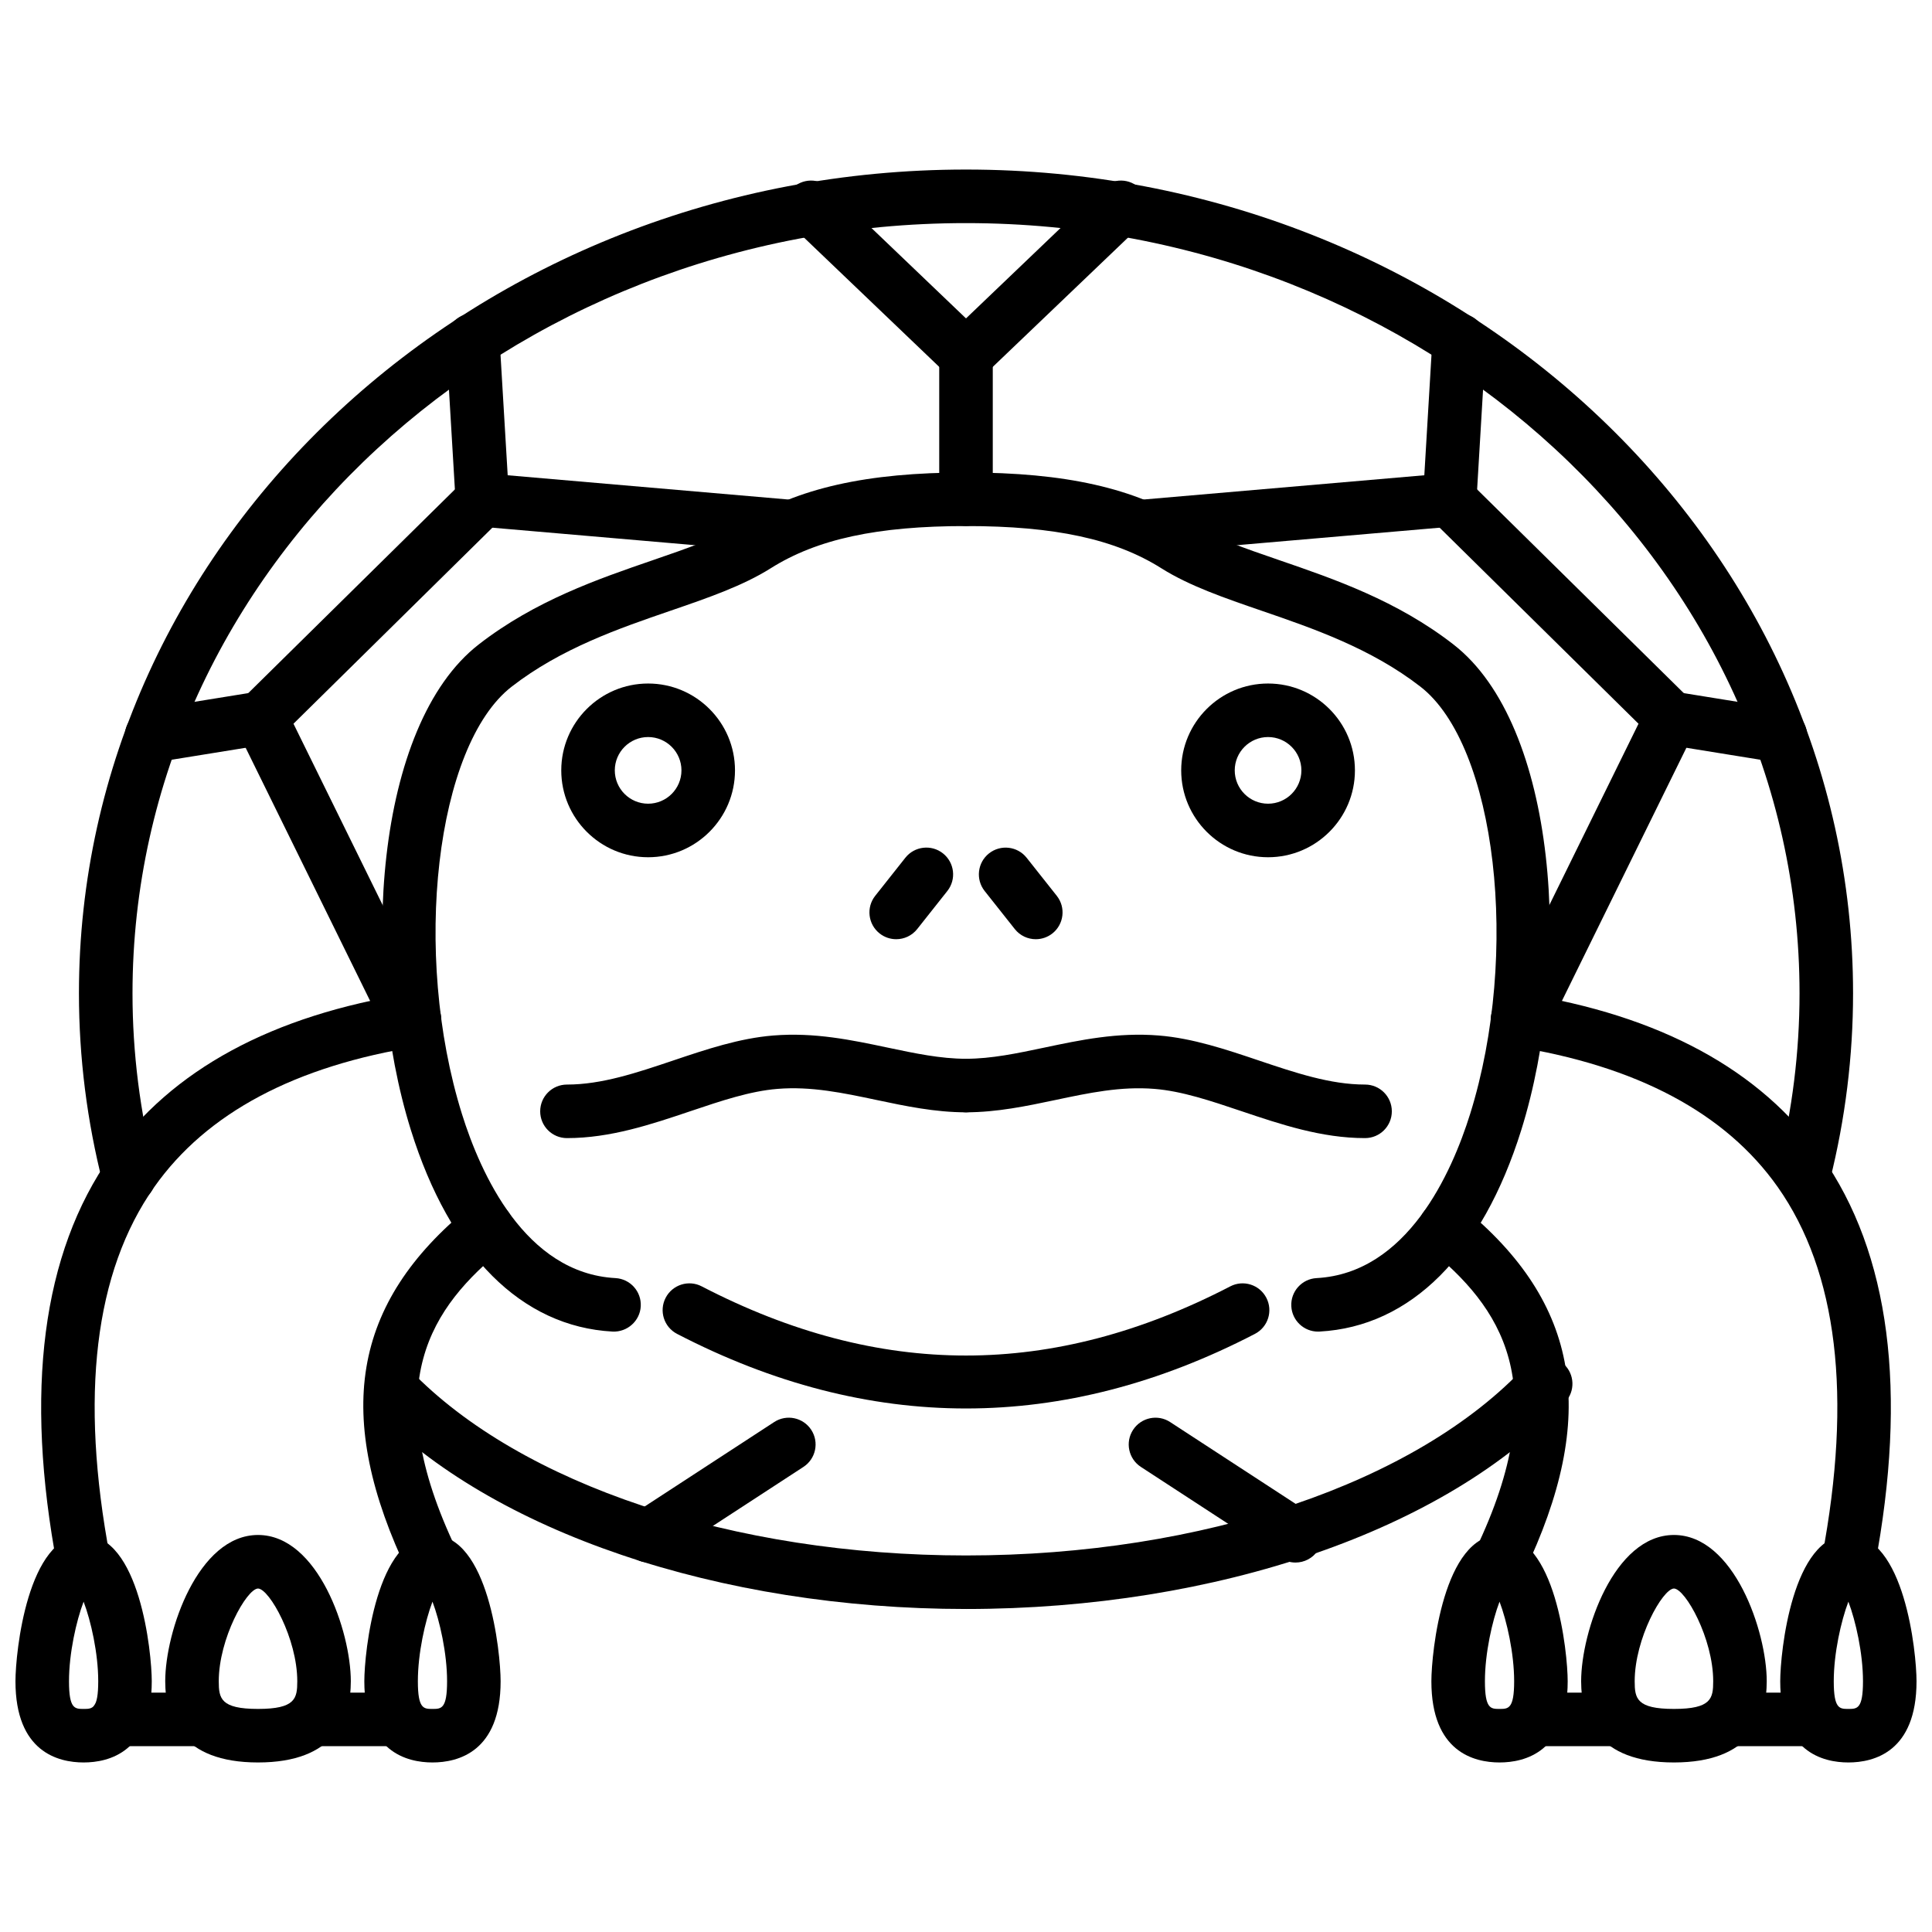
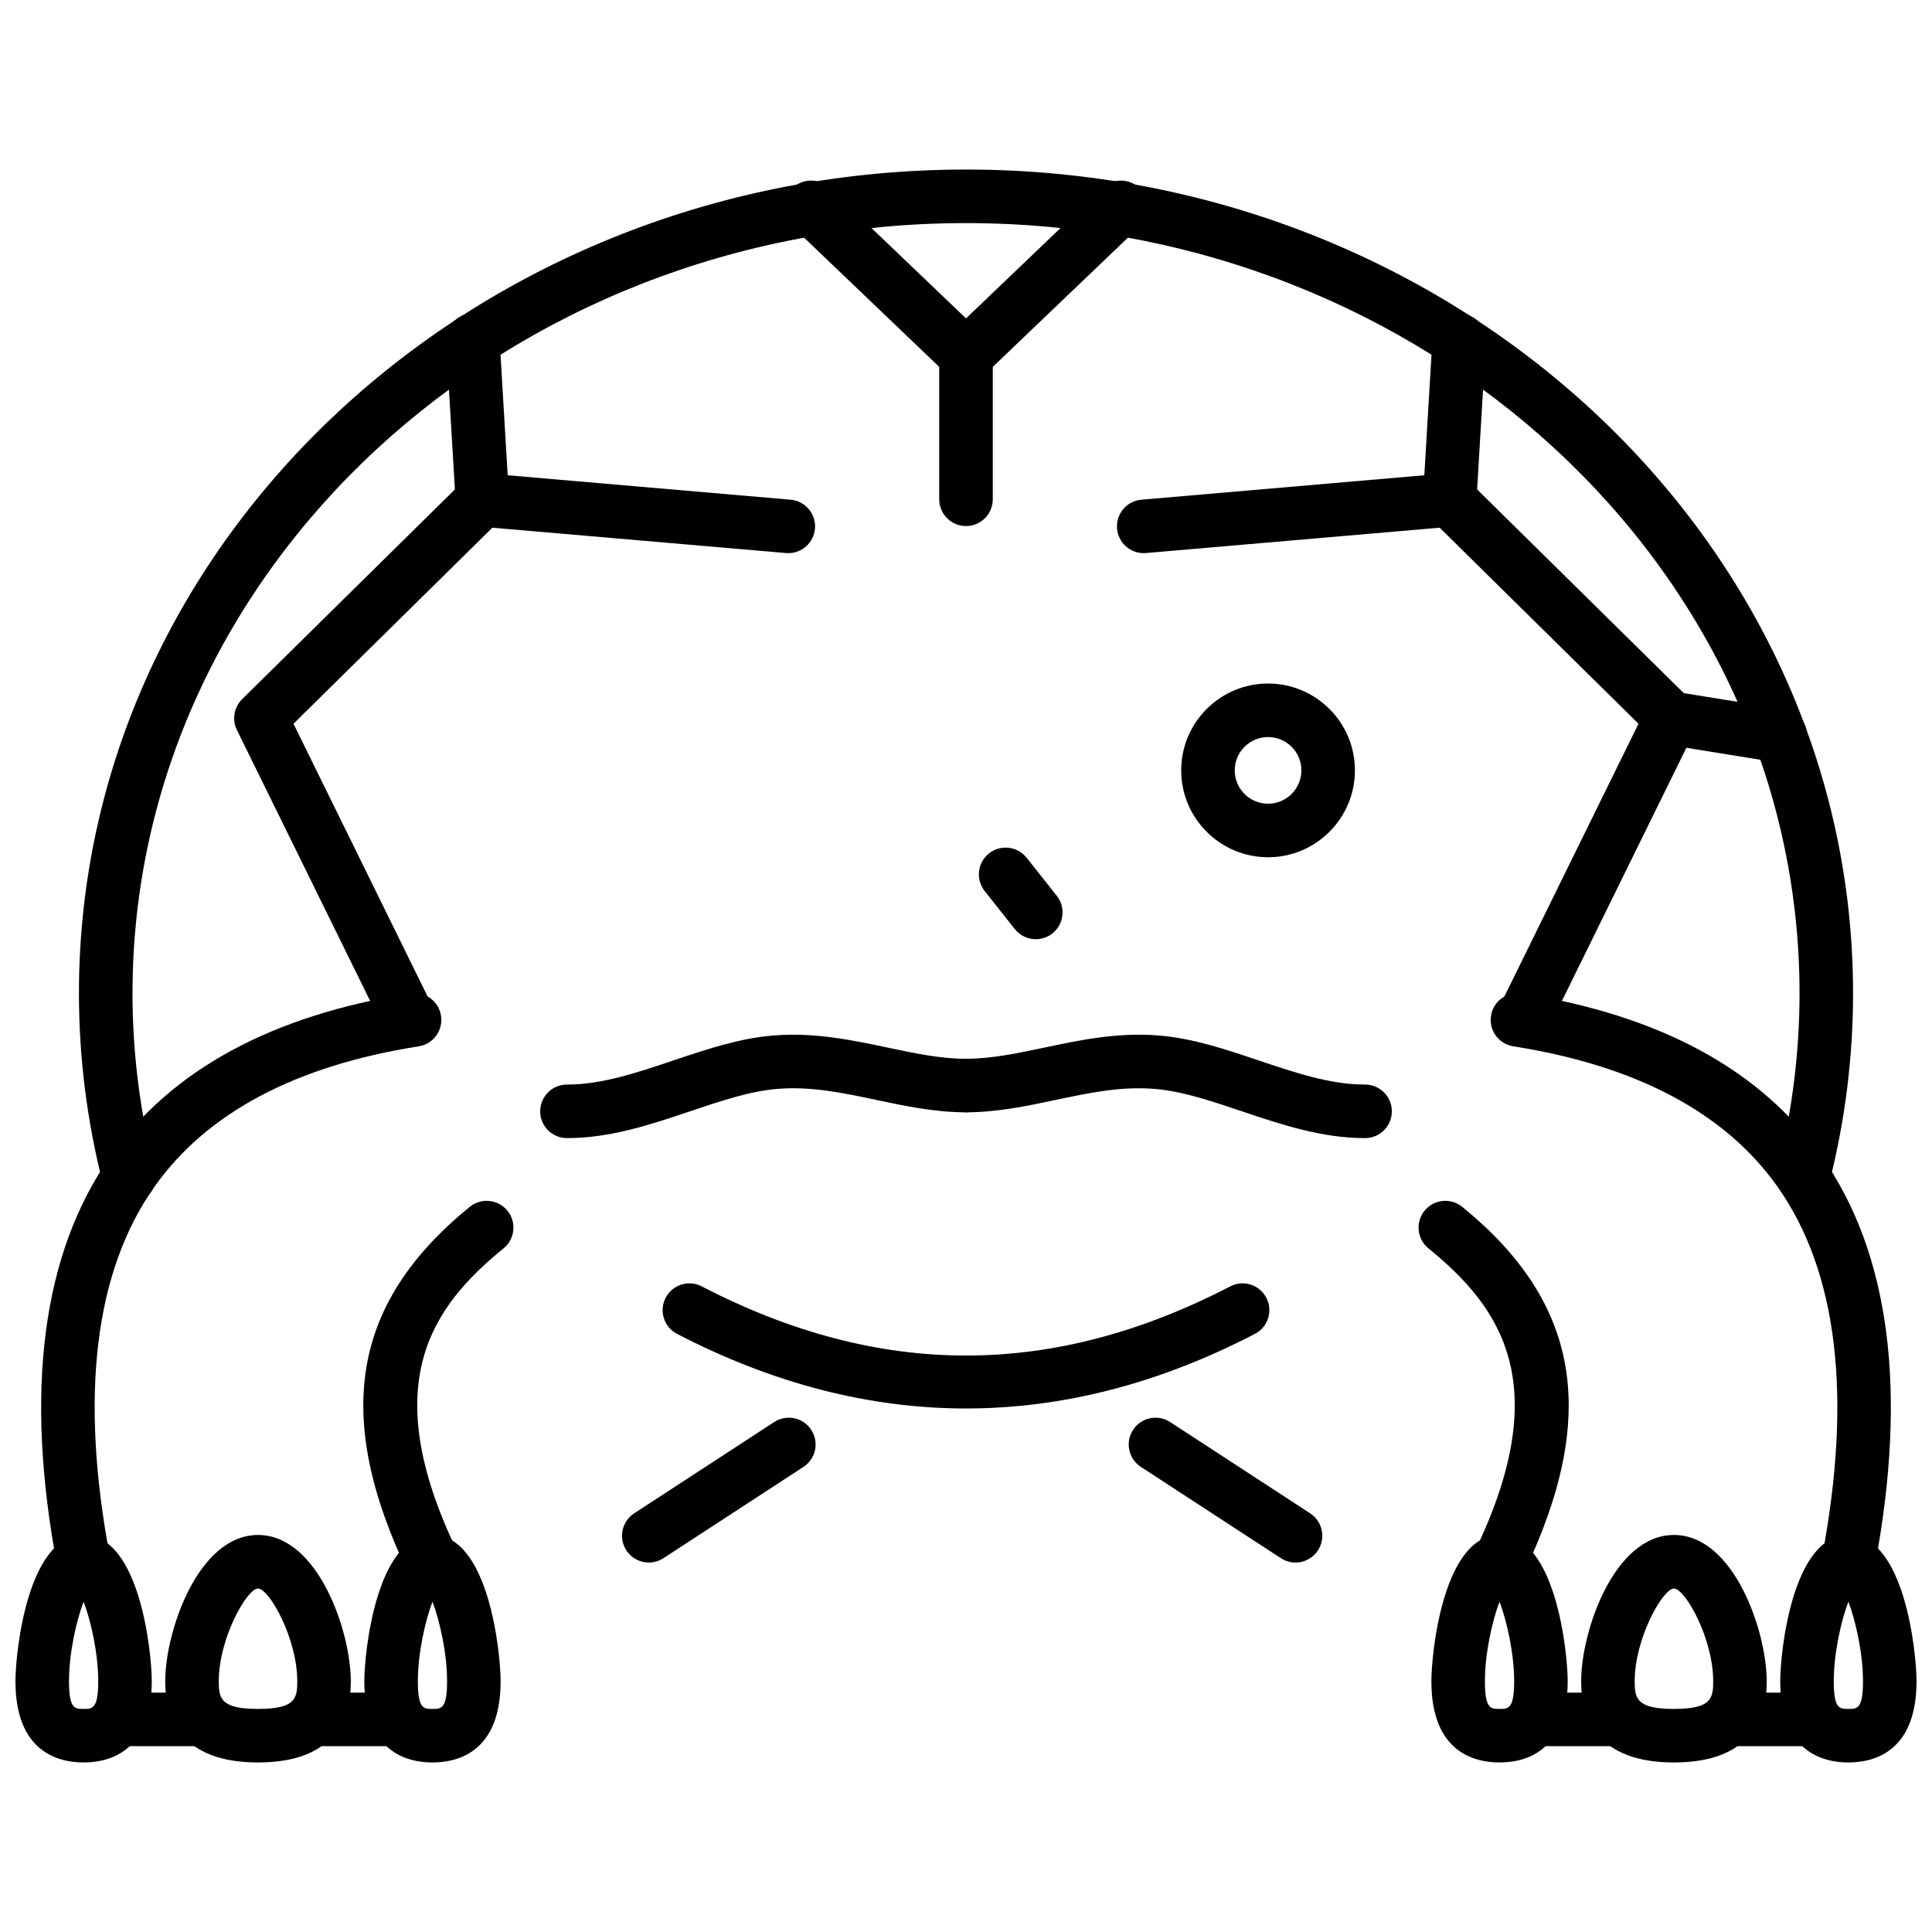
<svg xmlns="http://www.w3.org/2000/svg" width="800px" height="800px" version="1.1" viewBox="144 144 512 512">
  <defs>
    <clipPath id="b">
      <path d="m148.09 550h36.906v62h-36.906z" />
    </clipPath>
    <clipPath id="a">
      <path d="m615 550h36.902v62h-36.902z" />
    </clipPath>
  </defs>
  <path d="m294.25 445.61c-3.918 0-7.094-3.176-7.094-7.094s3.176-7.094 7.094-7.094c9.211 0 18.449-3.109 28.227-6.402 8.59-2.894 17.473-5.883 26.473-6.602 10.953-0.879 20.793 1.203 30.305 3.211 7.207 1.52 14.012 2.957 20.742 2.957 3.918 0 7.094 3.176 7.094 7.094s-3.176 7.094-7.094 7.094c-8.211 0-16.07-1.656-23.672-3.262-8.918-1.887-17.348-3.668-26.25-2.949-7.258 0.578-14.941 3.16-23.074 5.902-10.43 3.516-21.215 7.144-32.75 7.144z" />
  <path d="m505.75 445.61c-11.535 0-22.32-3.629-32.754-7.141-8.133-2.738-15.812-5.324-23.07-5.902-8.914-0.723-17.34 1.062-26.254 2.949-7.598 1.602-15.457 3.258-23.668 3.258-3.918 0-7.094-3.176-7.094-7.094s3.176-7.094 7.094-7.094c6.731 0 13.535-1.438 20.742-2.957 9.512-2.008 19.359-4.09 30.309-3.211 8.996 0.715 17.883 3.707 26.473 6.602 9.781 3.293 19.016 6.402 28.227 6.402 3.918 0 7.094 3.176 7.094 7.094s-3.176 7.094-7.098 7.094z" />
-   <path d="m381.5 392.9c-1.543 0-3.094-0.5-4.398-1.531-3.07-2.434-3.594-6.894-1.16-9.969l7.984-10.086c2.434-3.07 6.898-3.594 9.969-1.16 3.07 2.434 3.594 6.894 1.16 9.969l-7.984 10.086c-1.402 1.77-3.477 2.691-5.57 2.691z" />
  <path d="m418.5 392.9c-2.094 0-4.168-0.922-5.57-2.688l-7.988-10.086c-2.43-3.07-1.914-7.535 1.156-9.969 3.082-2.426 7.535-1.91 9.969 1.156l7.988 10.086c2.43 3.07 1.914 7.535-1.156 9.969-1.305 1.031-2.859 1.531-4.398 1.531z" />
-   <path d="m493.29 496.89c-3.742 0-6.875-2.93-7.078-6.711-0.211-3.914 2.789-7.258 6.703-7.469 23.977-1.301 35.773-27.789 40.676-43.465 13.324-42.633 6.934-97.672-13.148-113.26-13.094-10.16-28.484-15.453-42.062-20.117-9.867-3.391-19.184-6.594-26.594-11.262-12.281-7.742-28.25-11.195-51.777-11.195s-39.5 3.453-51.777 11.195c-7.41 4.668-16.727 7.875-26.59 11.262-13.578 4.664-28.973 9.957-42.062 20.117-20.086 15.586-26.477 70.629-13.152 113.26 4.898 15.676 16.699 42.168 40.676 43.465 3.914 0.215 6.914 3.559 6.703 7.469-0.211 3.914-3.602 6.887-7.469 6.703-24.117-1.309-43.098-20.273-53.449-53.406-13.652-43.676-9.617-107.27 17.992-128.7 14.953-11.605 31.531-17.305 46.156-22.332 9.059-3.117 17.617-6.059 23.637-9.848 14.676-9.25 32.98-13.379 59.344-13.379s44.668 4.125 59.344 13.379c6.016 3.793 14.184 6.598 23.641 9.848 14.625 5.027 31.199 10.723 46.156 22.332 27.613 21.426 31.641 85.027 17.992 128.7-10.355 33.129-29.34 52.094-53.449 53.402-0.148 0.012-0.277 0.012-0.41 0.012z" />
  <path d="m400 517.26c-25.582 0-51.164-6.59-76.566-19.766-3.481-1.801-4.836-6.086-3.031-9.562 1.801-3.477 6.094-4.844 9.562-3.031 47.129 24.438 92.945 24.438 140.07 0 3.469-1.809 7.758-0.453 9.562 3.031 1.805 3.477 0.449 7.762-3.031 9.562-25.402 13.18-50.984 19.766-76.566 19.766z" />
-   <path d="m315.76 371.18c-12.695 0-23.02-10.324-23.02-23.02s10.324-23.02 23.02-23.02c12.695 0 23.02 10.324 23.02 23.02 0 12.691-10.324 23.02-23.02 23.02zm0-31.855c-4.871 0-8.832 3.961-8.832 8.832s3.961 8.832 8.832 8.832c4.871 0 8.832-3.961 8.832-8.832s-3.965-8.832-8.832-8.832z" />
  <path d="m480.05 371.18c-12.695 0-23.02-10.324-23.02-23.02s10.324-23.02 23.02-23.02 23.02 10.324 23.02 23.02c0.004 12.691-10.324 23.02-23.02 23.02zm0-31.855c-4.871 0-8.832 3.961-8.832 8.832s3.961 8.832 8.832 8.832 8.832-3.961 8.832-8.832-3.961-8.832-8.832-8.832z" />
  <path d="m212.38 611.07c-20.328 0-24.594-11.699-24.594-21.516 0-13.16 8.68-38.77 24.594-38.77 15.914 0 24.59 25.609 24.59 38.77 0.004 9.816-4.262 21.516-24.59 21.516zm0-46.098c-3.019 0.09-10.406 13.266-10.406 24.582 0 4.543 0.504 7.328 10.406 7.328 9.902 0 10.402-2.785 10.402-7.328 0-11.32-7.383-24.492-10.402-24.582z" />
  <g clip-path="url(#b)">
    <path d="m166.16 611.07c-6.746 0-18.062-2.793-18.062-21.516 0-7.691 3.215-38.77 18.062-38.77s18.059 31.078 18.059 38.77c0.004 18.723-11.312 21.516-18.059 21.516zm-0.004-42.609c-1.941 5.102-3.871 13.676-3.871 21.094 0 7.328 1.543 7.328 3.875 7.328s3.871 0 3.871-7.328c0-7.41-1.93-15.988-3.875-21.094z" />
  </g>
  <path d="m258.61 611.07c-6.746 0-18.059-2.797-18.059-21.516 0-7.691 3.215-38.77 18.059-38.77 14.848 0 18.059 31.078 18.059 38.77 0.004 18.723-11.312 21.516-18.059 21.516zm0-42.609c-1.941 5.106-3.871 13.68-3.871 21.094 0 7.328 1.543 7.328 3.871 7.328 2.332 0 3.871 0 3.871-7.328 0-7.41-1.93-15.988-3.871-21.094z" />
  <path d="m166.15 564.97c-3.344 0-6.32-2.375-6.965-5.781-8.781-46.461-4.035-83.07 14.109-108.81 16.109-22.852 42.844-37.355 79.465-43.109 3.883-0.602 7.504 2.035 8.113 5.906 0.605 3.871-2.039 7.504-5.906 8.113-32.684 5.137-56.258 17.672-70.07 37.266-15.848 22.48-19.809 55.453-11.762 98.004 0.727 3.848-1.805 7.562-5.656 8.289-0.449 0.086-0.891 0.125-1.328 0.125z" />
  <path d="m258.62 564.97c-2.644 0-5.18-1.484-6.402-4.023-20.035-41.711-15.016-71.664 16.277-97.121 3.047-2.473 7.512-2.008 9.98 1.023 2.473 3.039 2.016 7.512-1.023 9.98-18.988 15.449-33.641 35.828-12.441 79.969 1.699 3.531 0.207 7.769-3.324 9.469-0.992 0.48-2.039 0.703-3.066 0.703z" />
  <path d="m587.61 611.07c-20.328 0-24.59-11.699-24.59-21.516 0-13.16 8.68-38.77 24.59-38.77 15.914 0 24.594 25.609 24.594 38.77 0 9.816-4.266 21.516-24.594 21.516zm0-46.098c-3.016 0.102-10.402 13.281-10.402 24.582 0 4.543 0.504 7.328 10.402 7.328 9.902 0 10.406-2.785 10.406-7.328 0-11.34-7.387-24.504-10.406-24.582z" />
  <g clip-path="url(#a)">
    <path d="m633.84 611.07c-6.746 0-18.062-2.797-18.062-21.516 0-7.691 3.215-38.77 18.062-38.77s18.059 31.078 18.059 38.77c0 18.723-11.316 21.516-18.059 21.516zm0-42.609c-1.941 5.106-3.875 13.68-3.875 21.094 0 7.328 1.543 7.328 3.875 7.328 2.328 0 3.871 0 3.871-7.328 0-7.41-1.934-15.988-3.871-21.094z" />
  </g>
  <path d="m541.39 611.07c-6.746 0-18.059-2.797-18.059-21.516 0-7.691 3.215-38.77 18.059-38.77 14.852 0 18.062 31.078 18.062 38.77 0 18.723-11.316 21.516-18.062 21.516zm0-42.609c-1.941 5.106-3.871 13.68-3.871 21.094 0 7.328 1.543 7.328 3.871 7.328 2.332 0 3.875 0 3.875-7.328 0-7.41-1.934-15.988-3.875-21.094z" />
  <path d="m633.85 564.97c-0.438 0-0.879-0.039-1.324-0.125-3.852-0.727-6.383-4.441-5.656-8.289 8.043-42.547 4.082-75.523-11.766-98.004-13.812-19.59-37.387-32.129-70.066-37.266-3.867-0.609-6.516-4.242-5.906-8.113 0.613-3.867 4.238-6.504 8.113-5.906 36.617 5.758 63.352 20.262 79.461 43.109 18.145 25.742 22.895 62.352 14.113 108.82-0.648 3.406-3.625 5.777-6.969 5.777z" />
  <path d="m541.38 564.97c-1.031 0-2.074-0.227-3.066-0.703-3.531-1.699-5.019-5.938-3.324-9.469 21.199-44.141 6.547-64.52-12.441-79.969-3.039-2.473-3.5-6.941-1.023-9.98 2.473-3.043 6.945-3.496 9.98-1.023 31.289 25.453 36.312 55.41 16.277 97.121-1.223 2.543-3.758 4.023-6.402 4.023z" />
  <path d="m178.14 463.01c-3.164 0-6.051-2.133-6.867-5.34-4.215-16.5-6.352-33.461-6.352-50.418-0.004-120.38 105.46-218.32 235.08-218.32s235.08 97.938 235.08 218.32c0 16.633-2.055 33.281-6.117 49.48-0.953 3.805-4.82 6.109-8.605 5.16-3.801-0.953-6.113-4.809-5.16-8.605 3.777-15.07 5.695-30.559 5.695-46.031 0-112.56-99.094-204.13-220.89-204.13-121.8-0.004-220.89 91.574-220.89 204.13 0 15.77 1.988 31.555 5.914 46.906 0.969 3.797-1.324 7.66-5.121 8.629-0.59 0.152-1.18 0.223-1.762 0.223z" />
  <path d="m400 245.29c-1.766 0-3.527-0.652-4.902-1.965l-41.047-39.246c-2.832-2.707-2.934-7.199-0.227-10.031 2.707-2.84 7.199-2.934 10.031-0.227l41.047 39.246c2.832 2.707 2.934 7.199 0.227 10.031-1.398 1.457-3.262 2.191-5.129 2.191z" />
  <path d="m400 245.29c-1.867 0-3.734-0.734-5.129-2.191-2.707-2.832-2.606-7.324 0.227-10.031l41.047-39.246c2.828-2.707 7.32-2.613 10.031 0.227 2.707 2.832 2.606 7.324-0.227 10.031l-41.047 39.246c-1.375 1.312-3.141 1.965-4.902 1.965z" />
  <path d="m400 283.41c-3.918 0-7.094-3.176-7.094-7.094v-38.129c0-3.918 3.176-7.094 7.094-7.094s7.094 3.176 7.094 7.094v38.129c0 3.918-3.176 7.094-7.094 7.094z" />
  <path d="m352.91 290.59c-0.203 0-0.41-0.008-0.617-0.027l-81.078-7c-3.508-0.305-6.266-3.133-6.473-6.648l-2.519-42.336c-0.234-3.914 2.75-7.269 6.66-7.504 3.957-0.266 7.269 2.75 7.504 6.66l2.156 36.215 74.969 6.477c3.906 0.336 6.797 3.773 6.461 7.676-0.32 3.699-3.422 6.488-7.062 6.488z" />
  <path d="m252.47 421.38c-2.617 0-5.141-1.457-6.371-3.969l-39.312-79.949c-1.348-2.738-0.793-6.039 1.387-8.184l58.672-57.836c2.797-2.75 7.285-2.719 10.035 0.07 2.75 2.789 2.719 7.281-0.07 10.035l-55.035 54.246 37.055 75.355c1.73 3.516 0.281 7.766-3.238 9.496-1 0.5-2.07 0.734-3.121 0.734z" />
-   <path d="m184.16 346.11c-3.422 0-6.434-2.481-6.996-5.965-0.625-3.867 2.004-7.512 5.871-8.137l28.977-4.684c3.879-0.625 7.512 2.004 8.137 5.871 0.625 3.867-2.004 7.512-5.871 8.137l-28.977 4.684c-0.387 0.062-0.766 0.094-1.141 0.094z" />
  <path d="m447.09 290.59c-3.641 0-6.742-2.789-7.059-6.488-0.336-3.902 2.551-7.344 6.461-7.676l74.969-6.477 2.156-36.215c0.234-3.914 3.539-6.941 7.504-6.66 3.914 0.234 6.894 3.594 6.66 7.504l-2.519 42.336c-0.207 3.516-2.965 6.344-6.473 6.648l-81.078 7c-0.211 0.016-0.418 0.027-0.621 0.027z" />
  <path d="m547.53 421.38c-1.051 0-2.121-0.234-3.125-0.73-3.516-1.73-4.965-5.984-3.238-9.496l37.055-75.355-55.027-54.25c-2.793-2.75-2.824-7.246-0.07-10.035 2.754-2.789 7.246-2.82 10.035-0.07l58.676 57.836c2.176 2.144 2.734 5.441 1.387 8.184l-39.312 79.949c-1.238 2.508-3.762 3.969-6.379 3.969z" />
  <path d="m615.84 346.11c-0.375 0-0.758-0.031-1.141-0.094l-28.977-4.684c-3.867-0.625-6.496-4.266-5.871-8.137 0.625-3.867 4.277-6.481 8.137-5.871l28.977 4.684c3.867 0.625 6.496 4.266 5.871 8.137-0.562 3.484-3.574 5.965-6.996 5.965z" />
-   <path d="m400 570.4c-65.332 0-125.66-20.453-157.43-53.383-2.723-2.816-2.641-7.312 0.18-10.031 2.816-2.727 7.312-2.641 10.031 0.18 29.191 30.25 85.598 49.047 147.21 49.047 62.719 0 119.59-19.281 148.43-50.324 2.664-2.867 7.152-3.039 10.027-0.367 2.871 2.664 3.035 7.156 0.367 10.027-31.434 33.832-92.293 54.852-158.82 54.852z" />
  <path d="m315.94 558.09c-2.32 0-4.59-1.133-5.949-3.223-2.141-3.281-1.211-7.676 2.07-9.82l37.109-24.191c3.285-2.141 7.68-1.211 9.82 2.07s1.211 7.676-2.07 9.82l-37.109 24.191c-1.199 0.781-2.543 1.152-3.871 1.152z" />
  <path d="m487.32 558.09c-1.328 0-2.672-0.371-3.867-1.152l-37.109-24.191c-3.281-2.141-4.211-6.535-2.07-9.82 2.141-3.285 6.535-4.211 9.82-2.07l37.109 24.191c3.281 2.141 4.211 6.535 2.07 9.82-1.367 2.09-3.637 3.223-5.953 3.223z" />
  <path d="m197.33 606.75h-22.266c-3.918 0-7.094-3.176-7.094-7.094s3.176-7.094 7.094-7.094h22.266c3.918 0 7.094 3.176 7.094 7.094s-3.176 7.094-7.094 7.094z" />
  <path d="m248.47 606.75h-20.188c-3.918 0-7.094-3.176-7.094-7.094s3.176-7.094 7.094-7.094h20.188c3.918 0 7.094 3.176 7.094 7.094s-3.176 7.094-7.094 7.094z" />
  <path d="m624.51 606.75h-22.266c-3.918 0-7.094-3.176-7.094-7.094s3.176-7.094 7.094-7.094h22.266c3.918 0 7.094 3.176 7.094 7.094s-3.176 7.094-7.094 7.094z" />
  <path d="m571.3 606.75h-20.188c-3.918 0-7.094-3.176-7.094-7.094s3.176-7.094 7.094-7.094h20.188c3.918 0 7.094 3.176 7.094 7.094s-3.176 7.094-7.094 7.094z" />
</svg>